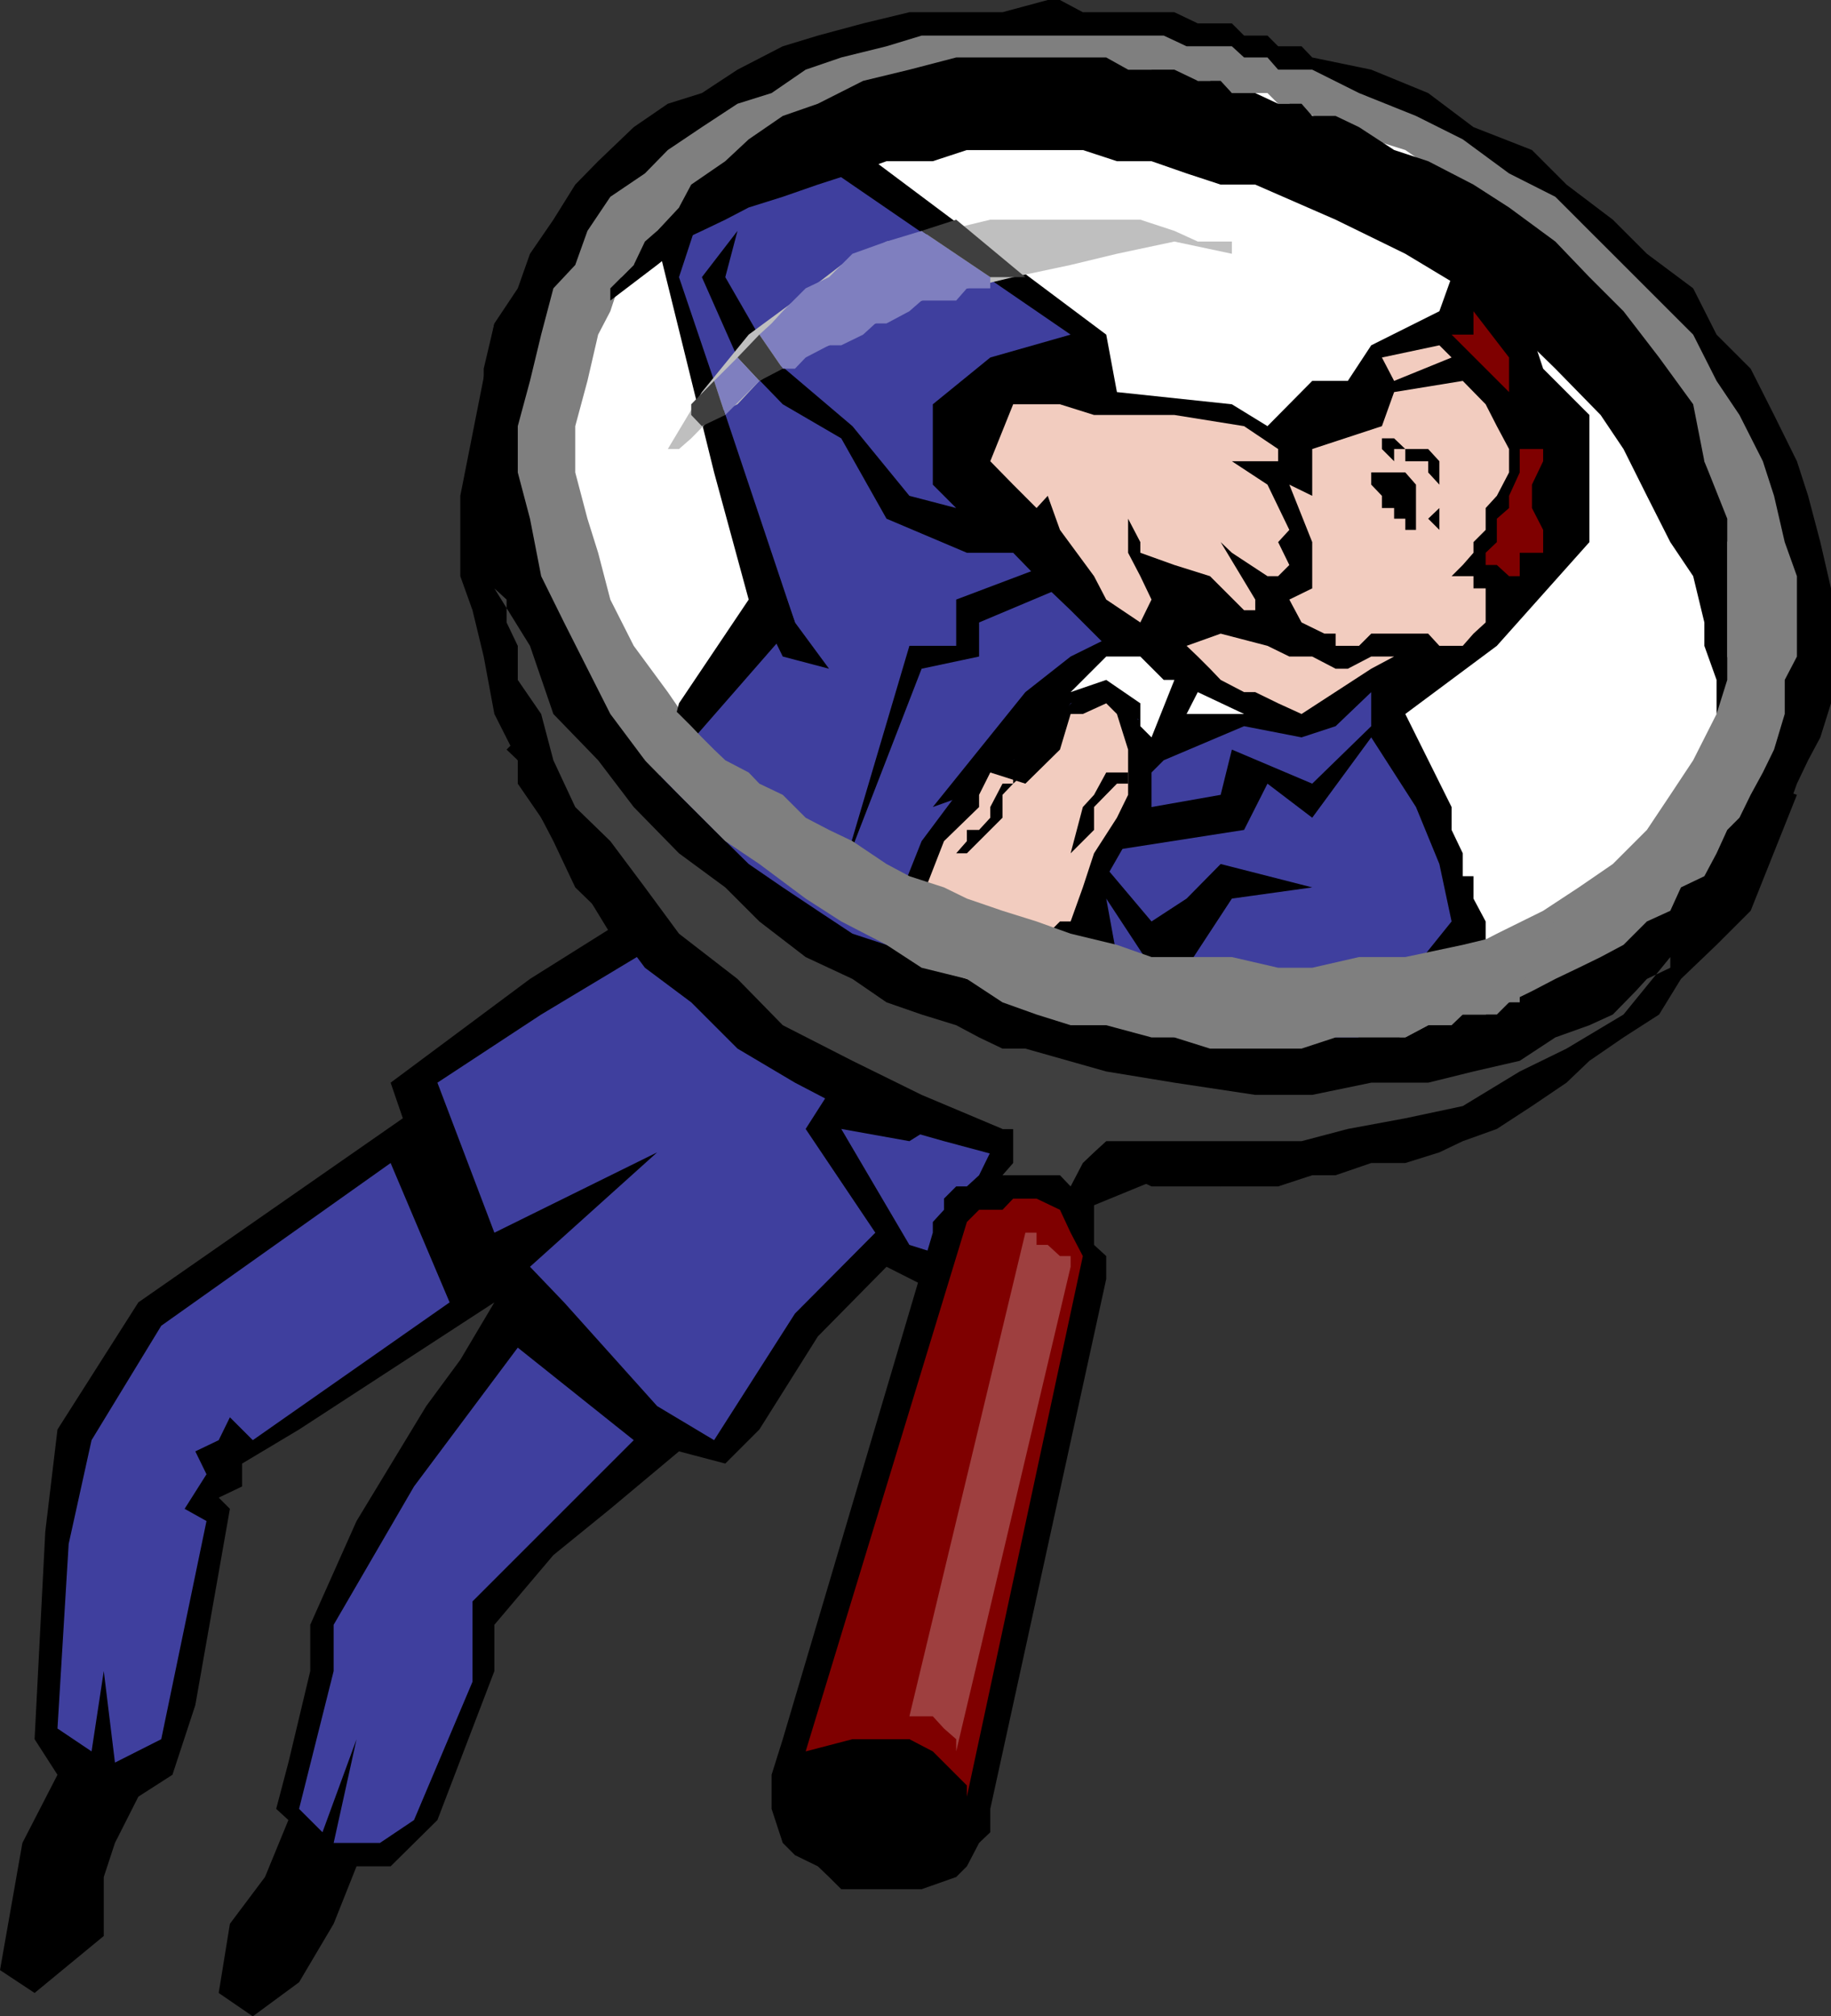
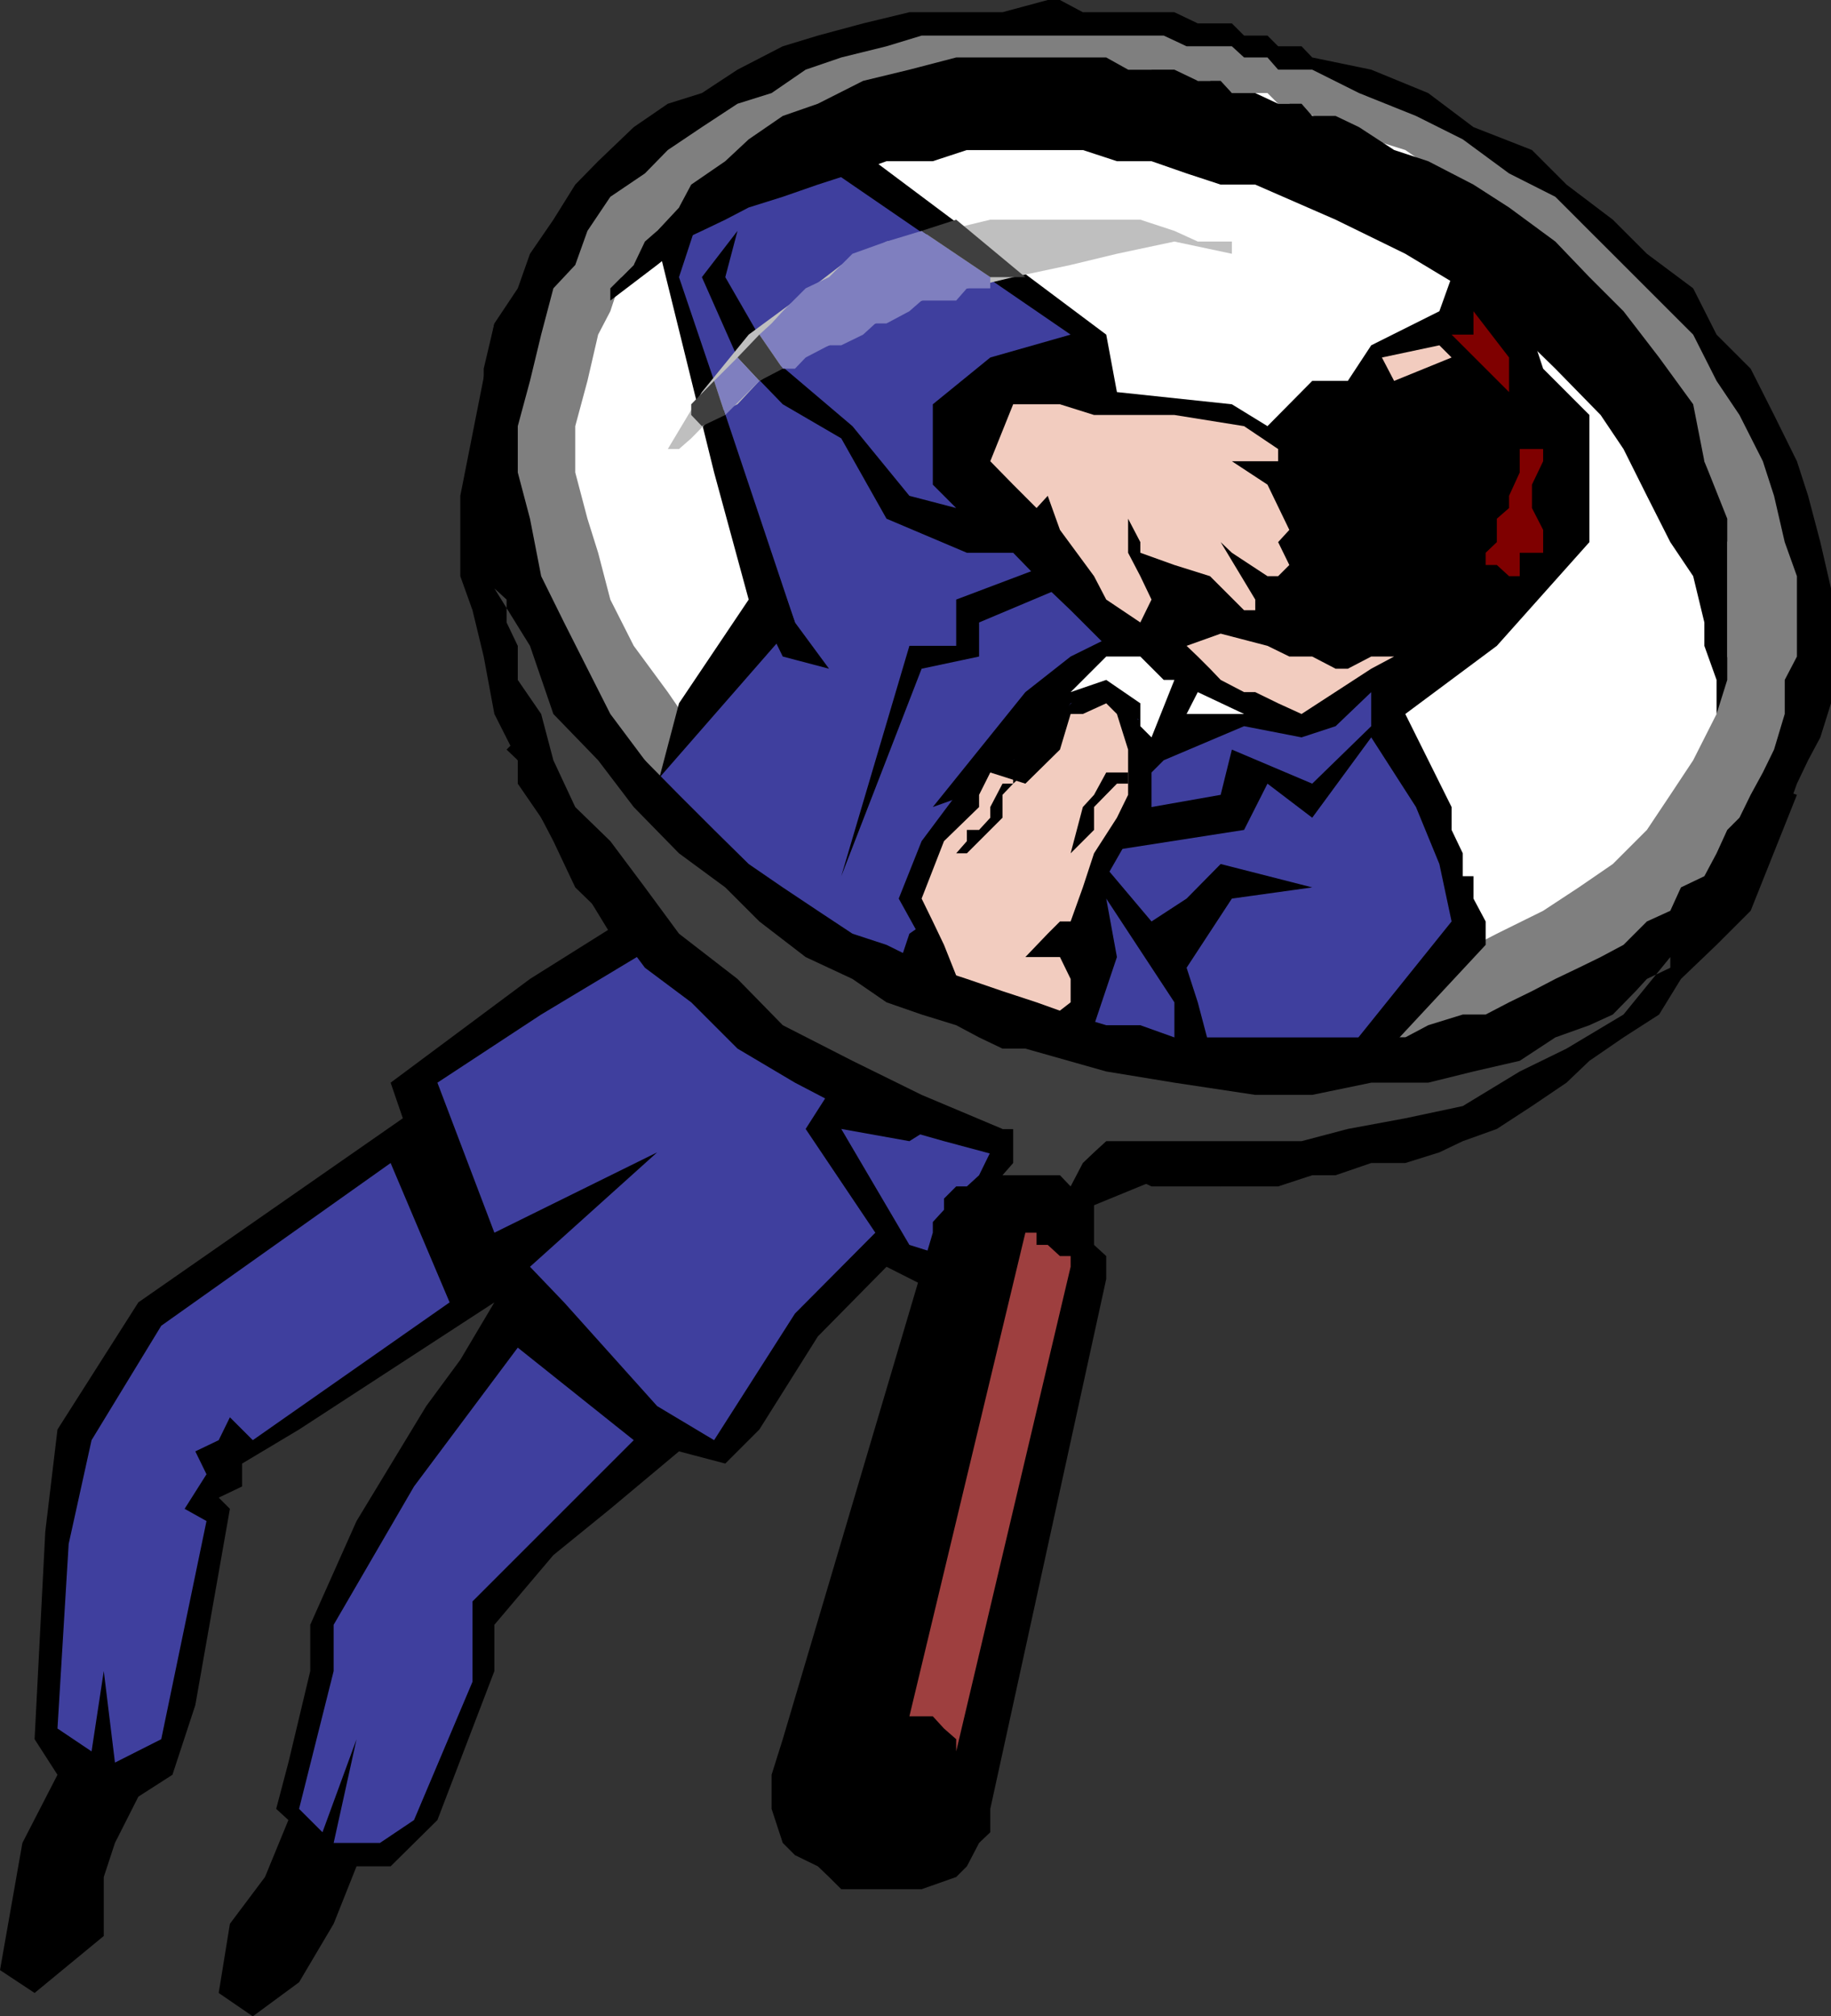
<svg xmlns="http://www.w3.org/2000/svg" width="360" height="396.5">
  <rect width="100%" height="100%" fill="#333333" stroke="none" />
  <path d="M97.203 63.602 90.5 97.5v15.8l2.402 6.7 2.2 9.102 2.101 11.3 4.598 9.098 4.601 11.3 6.7 11.5L120 183.603l11.3 8.898 11.302 11.5 15.8 8.902 15.899 7 20.402 6.7h4.5l2.399 2.097h6.8l4.5 2.403h8.899l4.601 2.199h24.899l6.699-2.2h4.602l7-2.402h6.699l6.699-2.097 4.602-2.2L294.3 222l6.902-4.5 6.797-4.598 4.5-4.3 6.703-4.602 7-4.5 4.297-7 7-6.7 6.703-6.698 9.098-22.801L97.203 63.6" />
  <path d="M360 124.602v-8.903l-2.098-9.097L355.5 97.5l-2.2-6.8-4.5-9.098-4.597-9.102-6.703-6.7-4.598-9.1-9.101-6.798-6.7-6.703L308 36.301l-6.797-6.801-11.5-4.5-8.902-6.7-11.2-4.6L258 11.3l-2.098-2.198h-4.601L249.203 7h-4.601l-2.399-2.398H235.5l-4.598-2.2h-18L208.402 0H206l-8.898 2.402H178.8l-9.098 2.2L160.801 7l-6.899 2.102L145 13.699l-7 4.602-6.7 2.101L124.603 25l-7 6.7-4.5 4.6-4.301 6.9-4.598 6.702-2.402 6.797-4.598 6.903-2.101 8.898v31.7l2.101 11.5 4.598 8.902 4.601 9.097 6.7 11.301 6.898 9.102 9.203 9.097 8.797 6.703 9.203 9.2 11.2 6.699 11.3 6.699 11.5 7 13.5 4.5 6.899 2.2h6.8l6.7 2.402 6.699 2.097H235.5l6.703 2.203h18.2l6.8-2.203h11.2l4.597-2.097h6.703l4.598-2.403 6.902-2.199 4.598-2.398 4.601-2.102 4.301-2.398 6.899-2.2 2.199-4.601 4.601-2.102 4.5-4.597 4.598-2.403 2.102-4.5 4.601-4.398 2.399-2.399 2.199-4.5 2.101-4.601 2.399-6.7 2.199-4.601 2.402-4.5 2.098-6.7v-13.698" />
  <path fill="#7f7f7f" d="M353.3 122.402v-9.101l-2.398-6.7-2.101-9.101-2.2-6.8L342 81.601l-4.5-6.7-4.598-9.101-13.699-13.7-6.703-6.699-6.7-6.703-9.097-4.597-9.101-6.7-9.2-4.601-11.199-4.5L258 13.699h-6.7l-2.097-2.398h-4.601l-2.399-2.2h-8.902L228.8 7h-47.598L174.3 9.102l-8.899 2.199-7 2.398-6.699 4.602L145 20.402 138 25l-6.7 4.5-4.5 4.602-6.8 4.597-4.5 6.703-2.398 6.7-4.301 4.597-2.399 9.102-2.199 9.101-2.402 8.899v9.101l2.402 9.098 2.2 11.3 4.5 9.102 4.597 9.098 4.5 8.902 6.8 9.098 6.7 9.2 9.102 6.702 9.101 6.899L163 179.1l22.602 13.399 11.5 4.602 6.699 2.398h6.699l4.602 2.102h6.699l7 2.398H240l6.8 2.2h6.7l4.5-2.2h18.3l4.5-2.398 6.802-2.102h4.5l4.601-2.398 4.5-2.2 4.598-2.402 4.601-2.2 4.301-2.1 4.5-2.4 4.598-4.6 4.601-2.098 2.098-4.602 4.602-2.2 2.398-4.5 2.102-4.6 2.398-2.4 2.203-4.5 2.399-4.398 2.199-4.5 2.101-7V133.7l2.399-4.597v-6.7" />
  <path fill="#fff" d="m337.5 97.5-2.398-6.8-2.2-4.5-4.5-6.7-2.199-7-4.601-4.598-4.5-4.3-4.602-6.903-4.5-4.597-6.797-4.602-4.5-4.3-7-4.5L283 34.101l-6.7-4.602-6.698-2.098-7-2.402-9.102-4.598h-2.2l-2.097-2.101h-7l-4.3-2.399H228.8l-2.399-2.203h-36.3l-8.899 2.203L174.3 18.3h-6.7l-6.8 4.5-4.5 2.2-7 2.402L145 31.7l-7 4.602-4.5 4.5-4.297 4.601-2.402 4.5-4.598 4.598L120 61.2l-2.398 4.6-2.102 9.102-2.398 8.899v9.101L115.5 102l2.102 6.7 2.398 9.202 4.602 9.098 6.699 9.102 4.601 6.699 6.7 9.101 9.101 6.797 6.7 6.703 9.199 4.5L178.8 176.7l9.199 4.5 11.203 4.602 11.297 2.398 11.3 2.102 11.5 2.199H265l11.3-2.2 9.102-2.1 8.899-4.598 9.101-4.5 7-4.602 6.7-4.598 6.699-6.703 4.601-6.898 4.5-6.801 4.598-9.098 2.102-11.3v-22.5L337.5 97.5" />
  <path d="M120 59.102v-2.403l2.203-2.199 2.399-2.398L126.8 47.5l2.402-2.098 4.297-4.601 2.402-4.5 6.7-4.602 4.601-4.297 6.7-4.601 6.898-2.399 8.902-4.5 9.098-2.203 9.2-2.398h29.5l4.3 2.398h9.102l4.598 2.203h4.5l2.203 2.399h4.598l4.5 2.101h4.601L258 22.801h4.602L267.203 25l6.899 4.5 6.699 2.2 8.902 4.6 7 4.5 9.098 6.7 6.699 7 6.703 6.7 7 9.1 6.7 9.2 2.199 11.2 4.5 11.3v31.7l-2.102 6.702V133.7l-2.398-6.7v-4.598l-2.2-9.101-4.5-6.7-4.601-9.101-4.598-9.2-4.5-6.698-8.902-9.102-9.098-8.898-9.101-6.903-11.301-6.797-13.7-6.703-15.8-6.898H240l-6.7-2.2-6.898-2.402h-6.8l-6.7-2.199h-29.5l-11.3 2.2-11.301 2.402-9.098 4.597-11.3 4.5-11.2 8.903-9.203 7" />
  <path d="M70.102 299.102 83.8 276.5l6.699-9.098 6.703-11.3-38.402 25-11.2 6.699v4.5L43 294.5l2.203 2.2-6.8 38.6-4.5 13.7-6.7 4.3-4.601 9.102-2.2 6.7v11.597L6.801 391.902 0 387.402l4.402-25L11.301 349l-4.5-7 2.101-40.8 2.399-20.098 15.902-25 52-36.2-2.402-7 27.402-20.402 18-11.3 11.297-42.9 13.703-20.398-6.8-25-11.2-45.402L138 36.3 163 25l54.5 40.8 2.102 11.302 22.601 2.398 7 4.3L258 74.903h7l4.602-7L283 61.2l2.402-6.699 15.801 11.3 2.2 6.7 9.097 9.102v25L294.3 127l-18 13.402 9.102 18.297v4.5l2.2 4.602v4.5h2.101v4.398l2.399 4.5v4.602l-29.5 31.699-49.7 20.402h-4.5L206 244.801l-2.2 6.699-11.3 2.2h-9.098l-9.101-4.598-13.5 13.699-11.5 18.3-6.7 6.7-9.101-2.399L120 296.7l-11.2 9.102L97.204 319.5v9.102L86 357.902 76.8 367h-6.698l-4.5 11.3-6.801 11.5-9.098 6.7L43 391.902l2.203-13.601 6.899-9.2 4.601-11.199-2.402-2.203 2.402-9.097 4.297-18V319.5l9.102-20.398" />
-   <path fill="#f2ccbf" d="m287.602 74.902-13.5 2.2-2.399 6.699L258 88.3v9.2l-4.5-2.2 4.5 11.302v9.097l-4.5 2.203 2.402 4.5 4.5 2.2h2.2V127h4.601l2.399-2.398H280.8L283 127h4.602l2.101-2.398 2.399-2.2V115.7h-2.399v-2.398h-4.3l2.199-2.2 2.101-2.402v-2.097l2.399-2.403v-4.297L294.3 97.5l2.402-4.598v-4.601l-2.402-4.5-2.2-4.301-4.5-4.598" />
  <path d="M271.703 88.3v-2.1h2.399l2.199 2.1h4.5L283 90.7v13.5l-2.2-2.2 2.2-2.098v-4.601l-2.2-2.399V90.7h-4.5v-2.398h-2.198V90.7l-2.399-2.398" />
  <path d="M269.602 92.902h6.699l2.101 2.399v8.898h-2.101V102h-2.2v-2.098h-2.398V97.5l-2.101-2.2v-2.398" />
  <path fill="#f2ccbf" d="m283 67.902-11.297 2.399 2.399 4.601 11.3-4.601L283 67.902" />
  <path fill="#3f3f9e" d="m210.5 65.8-15.797 4.5-11.3 9.2v15.8L188 99.903l-9.2-2.402-11.198-13.7-15.899-13.5-9.101-15.8L145 45.402l-7 9.098 7 15.8 8.902 9.2 11.5 6.7 8.899 15.8 15.8 6.7h9.102l6.797 7 4.5 4.3 7 7h8.902v6.7l-11.3 34.1 29.5-4.6 4.601-9.098L258 160.8l11.602-15.8 8.8 13.7L283 169.901l2.402 11.297L258 215.301l-45.098 18H206l-4.398 11.5-9.102 4.3-13.7-4.3L165.403 222l13.399 2.402 36.3-22.8 4.5-13.403-2.101-11.5 13.402 20.403v13.597l4.598 4.602 2.402-9.102-2.402-9.097-2.2-6.801 8.903-13.602L258 174.5l-18-4.598-6.7 6.797-6.898 4.5-11.3-13.398h-13.5L178.8 183.6l-4.5 13.5-15.898 24.9 13.7 20.402-15.801 15.899-15.899 24.898-11.199-6.699-18.3-20.398-6.7-7 25-22.5-32 15.8L86 212.902l20.402-13.402 22.801-13.7-11.601-9.1h4.601L120 167.8l4.602-9.1 31.699-36.298-15.899-47.5L133.5 54.5l4.5-13.7 22.8-9.1 49.7 34.1" />
  <path d="m153.902 115.7 2.399 6.702L163 131.5l-9.098-2.398-2.199-4.5 2.2-8.903" />
  <path fill="#f2ccbf" d="M199.203 79.5h9.2l6.699 2.102h15.8l13.7 2.199 6.699 4.5v2.398h-9.098l7 4.602 4.297 8.898-2.2 2.403 2.2 4.5-2.2 2.199h-2.097l-7-4.602-2.203-2.097 6.8 11.3V120h-2.198l-6.7-6.7-7-2.198-6.699-2.403v-2.097L221.801 102v6.7l2.402 4.6 2.2 4.602-2.2 4.5-6.703-4.5-2.398-4.601-6.7-9.102L206 97.5l-2.2 2.402-4.597-4.601-4.5-4.602 4.5-11.199" />
  <path d="m188 197.102-11.297-20.403 4.5-11.297 6.797-9.101 2.102-4.399 4.601-4.5 4.5 2.098 4.598-4.5 2.199-2.2 2.402-2.398 4.5-4.3 4.598-2.403 4.3 2.403 2.403 6.699v18l-9.101 15.898-11.301 9.102 6.699 6.699-6.7 9.102L190.103 204 188 197.102" />
  <path fill="#f2ccbf" d="m219.602 140.402 2.199 7v8.899l-2.2 4.5-4.5 7-2.199 6.699-2.402 6.7h-2.098L206 183.601l-4.398 4.597h6.8l2.098 4.301v4.602L201.602 204l-11.5-6.898-4.5-11.301-2.2-4.602-2.199-4.5 4.399-11.297 6.898-6.703v-2.398l2.203-4.399 6.899 2.2 6.8-6.7 2.098-7h2.402l4.598-2.101 2.102 2.101" />
  <path d="M221.8 154.102h-2.198l-4.5 4.597v4.5l-4.602 4.602 2.402-9.102 2.2-2.398 2.398-4.399h4.3v2.2m-20.198-2.2-2.399 2.2-2.101 2.199v4.5l-7 7H188l2.102-2.399V163.2h2.398l2.203-2.398V158.7l2.399-4.597h2.101v-2.2h2.399m6.8-36.203-15.902 6.702v6.7l-11.297 2.398-15.8 40.8L178.8 127h9.2v-9.098l18-6.8 2.402 4.597" />
  <path d="m219.602 124.602-9.102 4.5-8.898 7-18.2 22.597 6.7-2.398 4.601-6.801h4.5L206 145l4.5-6.7 7-2.198 4.3 4.3 9.102 4.598 4.598-8.898-2.2-9.102-13.698-2.398" />
  <path fill="#f2ccbf" d="M274.102 129.102h-4.5L265 131.5h-2.398L258 129.102h-4.5L249.203 127 240 124.602 233.3 127l2.2 2.102 2.402 2.398 2.098 2.2 4.602 2.402h2.199l4.5 2.199 4.601 2.101 13.7-8.902 4.5-2.398" />
  <path fill="#3f3f9e" d="M269.602 136.102v6.699L258 154.1l-15.797-6.699L240 156.3l-13.598 2.398v-6.797l2.399-2.402 15.8-6.7 11.301 2.2 6.7-2.2 7-6.698" />
  <path fill="#fff" d="m235.5 136.102-2.2 4.3h11.302zm-4.598-2.402-4.5 11.3-2.199-2.2v-4.5l-6.703-4.6-7 2.402 7-7h6.703l4.598 4.597h2.101" />
  <path fill="#7f0000" d="M296.703 74.902v-4.601l-7-9.102v4.602h-4.3l11.3 11.3v-2.199m6.699 13.398v2.4l-2.199 4.6v4.602l2.2 4.297v6.903-2.403H298.8v7-2.398h-2.098l-2.402-2.2h-2.2V108.7l2.2-2.097V102l2.402-2.098V97.5l2.098-4.598v-4.601h4.601" />
  <path fill="#3f3f9e" d="m76.8 228.7 11.602 27.402-38.699 27.097-4.5-4.5L43 283.2l-4.598 2.203 2.2 4.5L36.3 296.7l4.3 2.403L31.704 342l-9.101 4.602-2.2-18-2.402 15.8-6.7-4.5 2.2-36.3 4.5-20.403 13.703-22.5 45.098-32M101.8 265l22.802 18.2-9.102 9.1-22.598 22.602V330.7l-11.5 27.203-6.699 4.5h-9.101l4.5-20.402-6.7 18.3-4.601-4.6 6.8-27.098V319.5l15.801-27.2 20.399-27.3" />
  <path d="m99.602 147.402 2.199 2.098v4.602l4.601 6.699 2.399 4.601 4.3 9.098 6.899 6.7 6.8 9.1 9.102 6.802 9.098 9.097 11.3 6.703 13.403 7 15.899 4.5 16 4.297 18 2.403L240 233.3v-2.2h2.203l2.399-2.402 2.199-2.097h4.5l2.199-2.2L258 222l2.402-4.5 4.598-2.2 4.602-2.398 2.101-2.203 4.598-2.097 4.5-2.403L283 204l4.602-2.398H283V204h-52.098l-6.699-2.398H217.5l-7-2.102-6.7-2.398-6.698-2.2-7-2.402-6.7-2.2-9.101-4.5-6.7-2.198-6.8-4.5-6.899-4.602-6.699-4.598-6.8-6.703-6.903-6.898-6.7-6.801-6.8-6.7-6.898-9.1-13.5 13.702" />
-   <path fill="#7f7f7f" d="m131.3 138.3 2.2 2.102 2.402 2.399L138 145l2.402 2.402 2.2 2.098 4.601 2.402 2.098 2.2 4.601 2.199 4.5 4.5 4.598 2.398 4.602 2.203 6.699 4.5 4.5 2.399 6.8 2.199 4.5 2.2 7 2.402 6.7 2.097 6.699 2.403 9.102 2.199 6.8 2.398h15.801l9.098 2.102H258l9.203-2.102h9.098l11.3-2.398 9.102-2.2 9.098-2.402-7 13.703v2.2h-2.098l-2.402 2.398h-6.7l-2.199 2.102h-4.601L276.3 204h-13.7l-6.699 2.2h-18l-7-2.2h-4.5l-8.902-2.398h-7l-6.7-2.102-6.698-2.398-7-4.602-8.899-2.2-6.902-4.5-8.899-4.6-7-4.5-9.101-6.798-6.7-4.5-9.101-9.101-6.7-6.801 4.5-11.2" />
  <path d="m126.8 52.102 2.403-2.2h2.098L133.5 47.5l4.5-2.098 4.602-2.203 4.601-2.398 6.7-2.102 6.898-2.398 6.8-2.2 6.7-2.402h9.101l6.7-2.199h29.5-4.5l-2.2-2.098-4.5-2.402h-4.601l-4.598-2.2-6.703-2.398h-22.797L163 22.801 153.902 25l-6.699 4.5-6.8 4.602-6.903 9.097-6.7 8.903" />
  <path fill="#bfbfbf" d="M242.203 49.902V47.5H235.5l-4.598-2.098-6.699-2.203h-29.5l-9.101 2.203L174.3 47.5l-8.899 4.602-9.101 7-9.098 6.699L138 77.1l-6.7 11.2h2.2l2.402-2.102 4.5-4.597L145 79.5l4.3-4.598 7-4.601 6.7-2.399 9.102-4.3 9.101-4.5 8.899-2.403 9.101-2.199 11.297-2.398 9.102-2.2 11.3-2.402 11.301 2.402" />
  <path fill="#7f7fbf" d="m181.203 45.402 13.5 9.098v2.2h-4.601L188 59.101h-6.797l-2.402 2.097-4.5 2.403h-2.2l-2.398 2.199-4.3 2.101H163l-4.598 2.399-2.101 2.199h-2.399l-4.601-6.7 2.402-2.198 2.2-2.403 4.5-4.5L163 54.5l4.602-4.598L174.3 47.5l6.902-2.098" />
  <path fill="#3f3f3f" d="m188 43.2 13.602 11.3h-6.899l-13.5-9.098L188 43.2m-38.7 22.6 4.602 6.7-4.601 2.402L145 70.301l4.3-4.5" />
  <path fill="#7f7fbf" d="m140.402 74.902 2.2 6.7 6.699-6.7L145 70.301l-4.598 4.601" />
  <path fill="#3f3f3f" d="M135.902 81.602 138 83.8l4.602-2.2-2.2-6.699-4.5 4.598v2.102" />
  <path d="m194.703 212.902 2.399-2.203h4.5l4.398-2.097h4.5l4.602 2.097 4.5 4.602L221.8 222h2.402v2.402H221.8v2.2l-2.2 4.5-2.101 2.199-2.398 2.398v9.102L217.5 247v4.5l-22.797 104.2v4.6l-2.203 2.102-2.398 4.598-2.102 2.102-6.797 2.398h-15.8L163 369.102 160.8 367l-4.5-2.2-2.398-2.398-2.199-6.703V349l2.2-7 29.5-99.598v-2.101l2.199-2.399V235.7l2.398-2.398h2.102l2.398-2.2 2.203-4.5v-2.199L192.5 222v-4.5l2.203-4.598" />
-   <path fill="#7f0000" d="m190.102 240.3 2.398-2.398h4.602l2.101-2.203h4.598l4.601 2.203 2.098 4.5 2.402 4.598-22.8 106.3v-2.198l-6.7-6.7-4.601-2.402h-11.2l-9.199 2.402 31.7-104.101" />
  <path fill="#3f3f3f" d="M197.102 231.102h11.3l2.098 2.199 2.402-4.602 2.2-2.097 2.398-2.2V222l-2.398-2.098V217.5l-4.602-2.2h-6.7l-6.698 2.2v4.5h2.101v6.7l-2.101 2.402" />
  <path fill="#9e3f3f" d="M201.602 242.402h2.199v2.399H206l2.402 2.199h2.098v2.102l-22.5 95.3V342l-2.398-2.098-2.2-2.402h-4.601l22.8-95.098" />
  <path fill="#3f3f3f" d="m97.203 115.7 2.399 2.202v4.5L101.8 127v6.7l4.601 6.702 2.399 9.098 4.3 9.2 6.899 6.702 6.8 9.098 6.7 9.102L145 192.5l8.902 9.102 13.7 7 13.601 6.699L197.102 222H206l4.5 2.402h45.402L265 222l11.3-2.098 11.302-2.402 11.199-6.8 9.199-4.5 11.203-6.7 9.2-11.3v2.1l-4.602 2.2-2.2 2.402-4.5 4.598-4.601 2.102-6.7 2.398-7 4.602-9.097 2.097-8.902 2.203h-11.2L258 215.301h-11.2l-15.898-2.399L217.5 210.7l-15.898-4.5h-4.5L192.5 204l-4.5-2.398-6.797-2.102-6.902-2.398-6.7-4.602-9.199-4.3-9.101-7-6.7-6.7-9.101-6.7-8.898-9.1-7-9.2-8.801-9.098L104.203 127l-7-11.3" />
</svg>